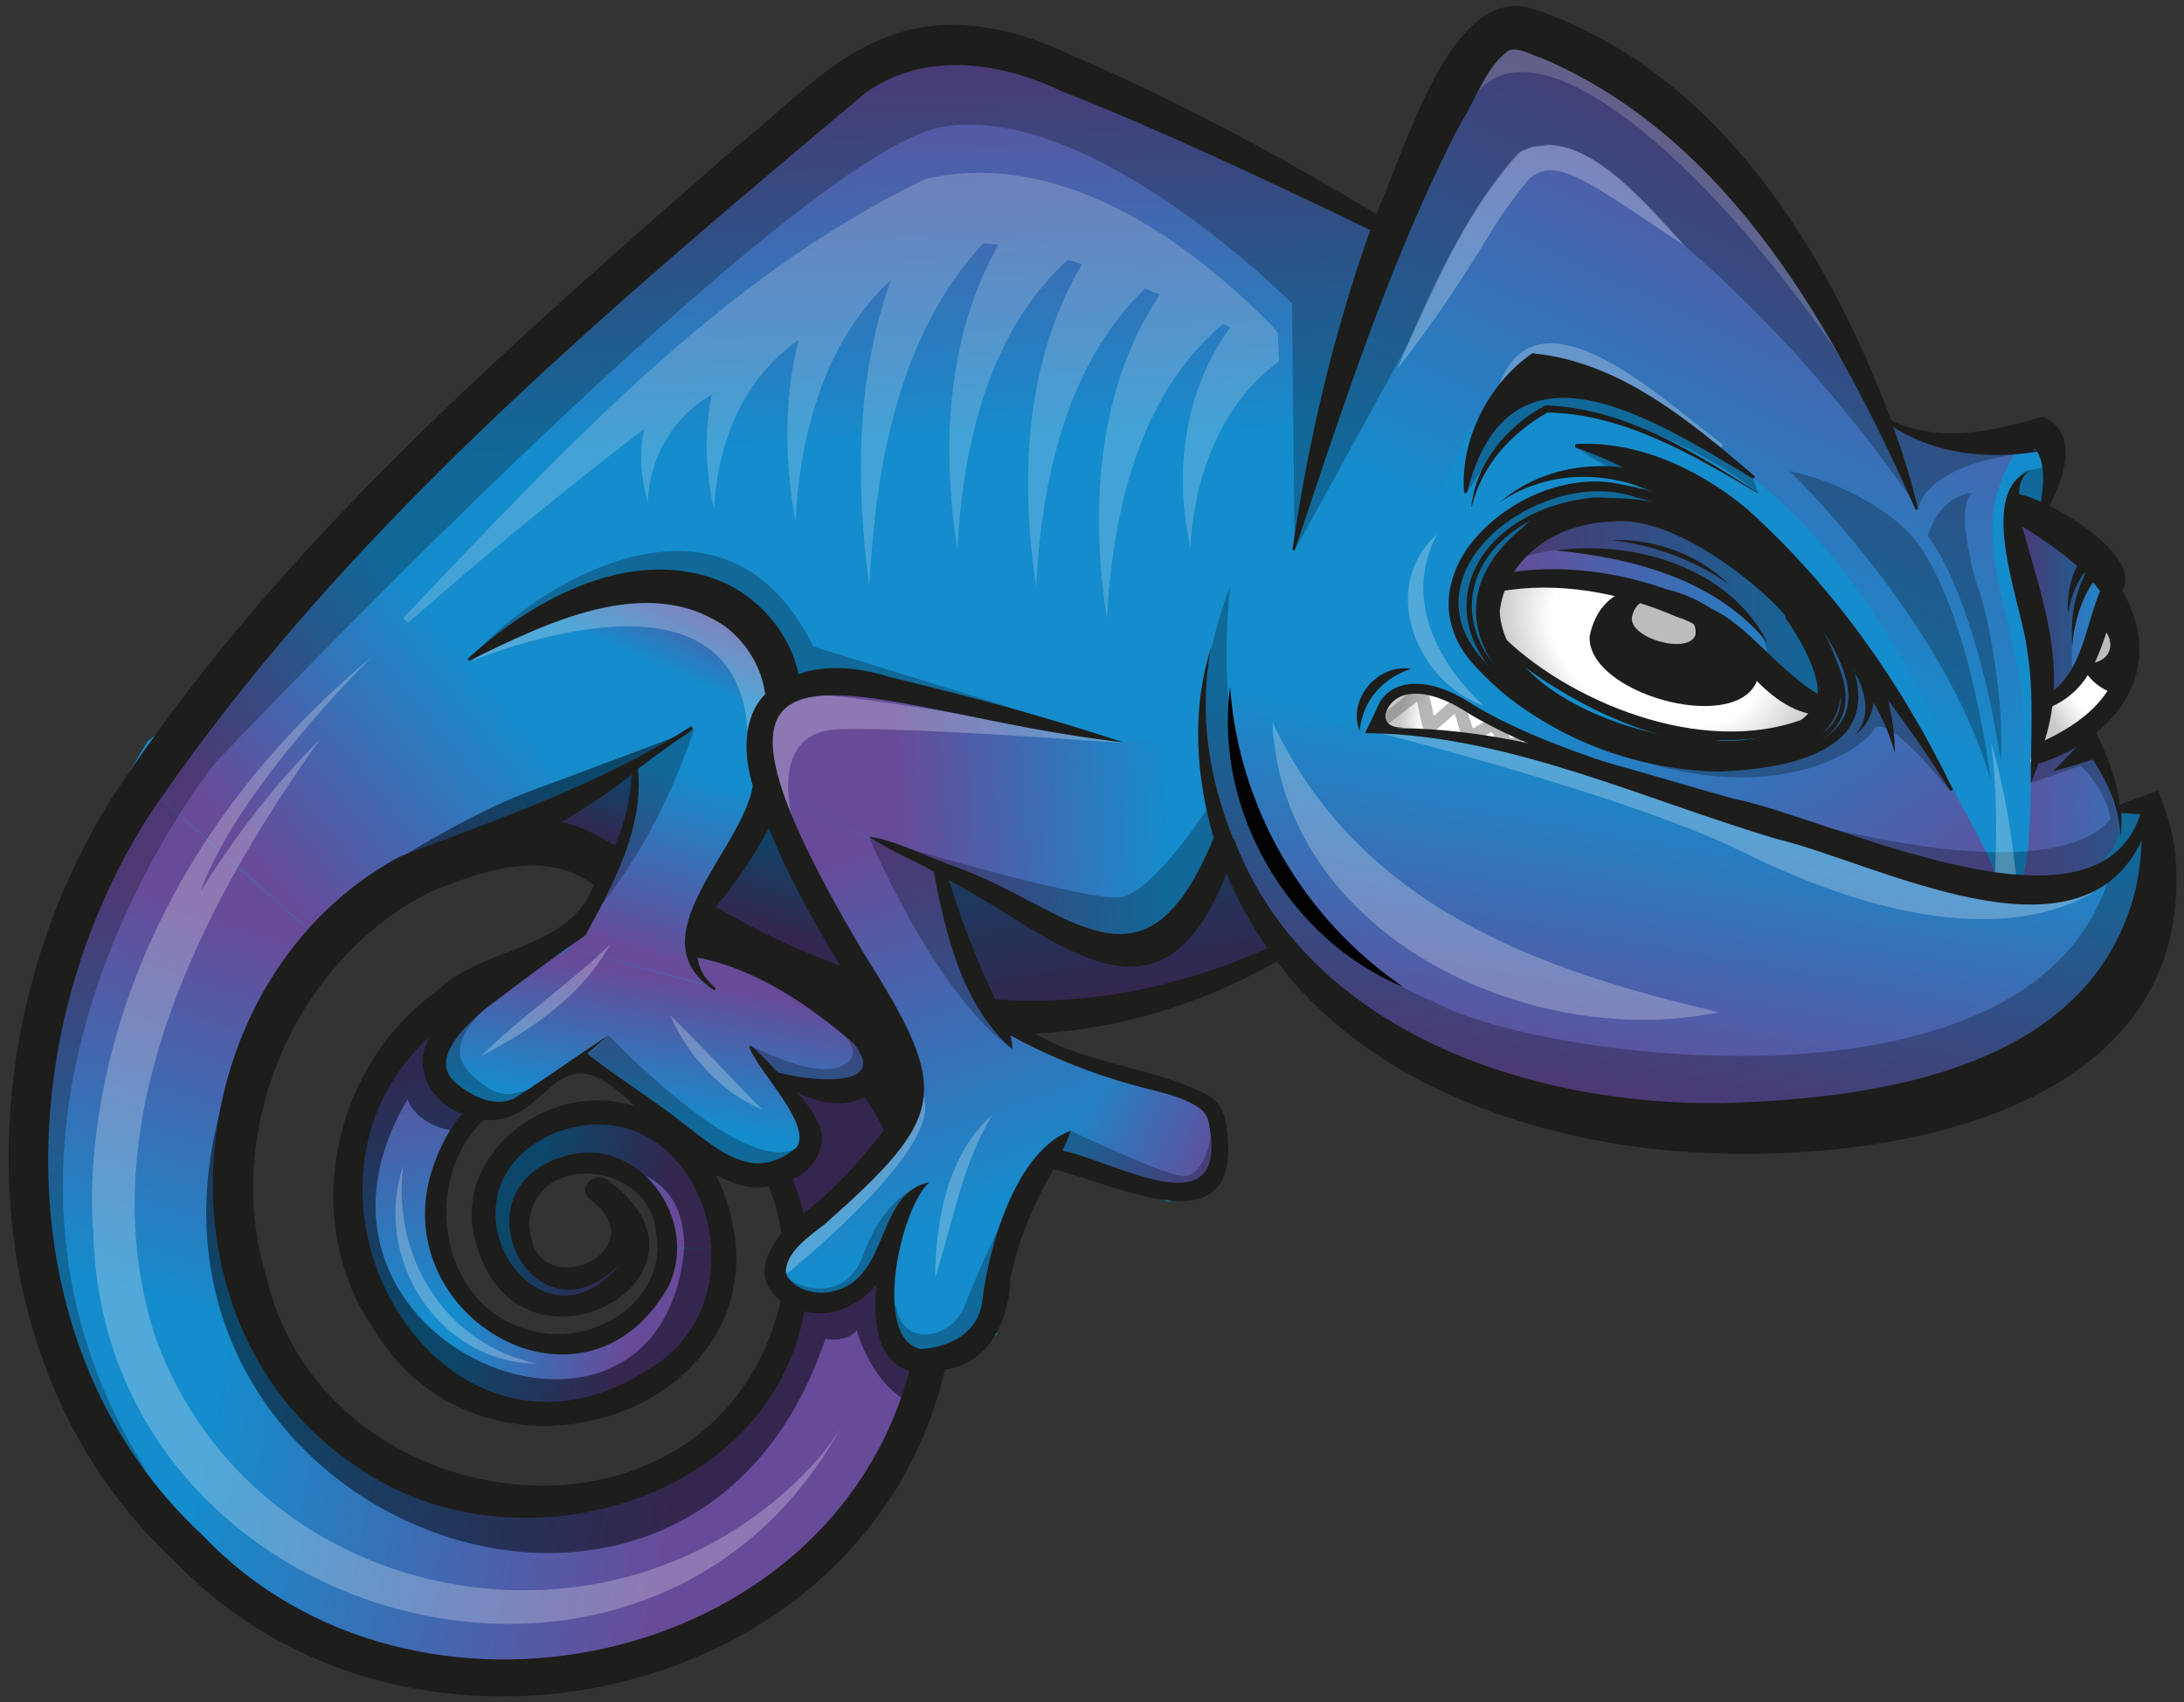
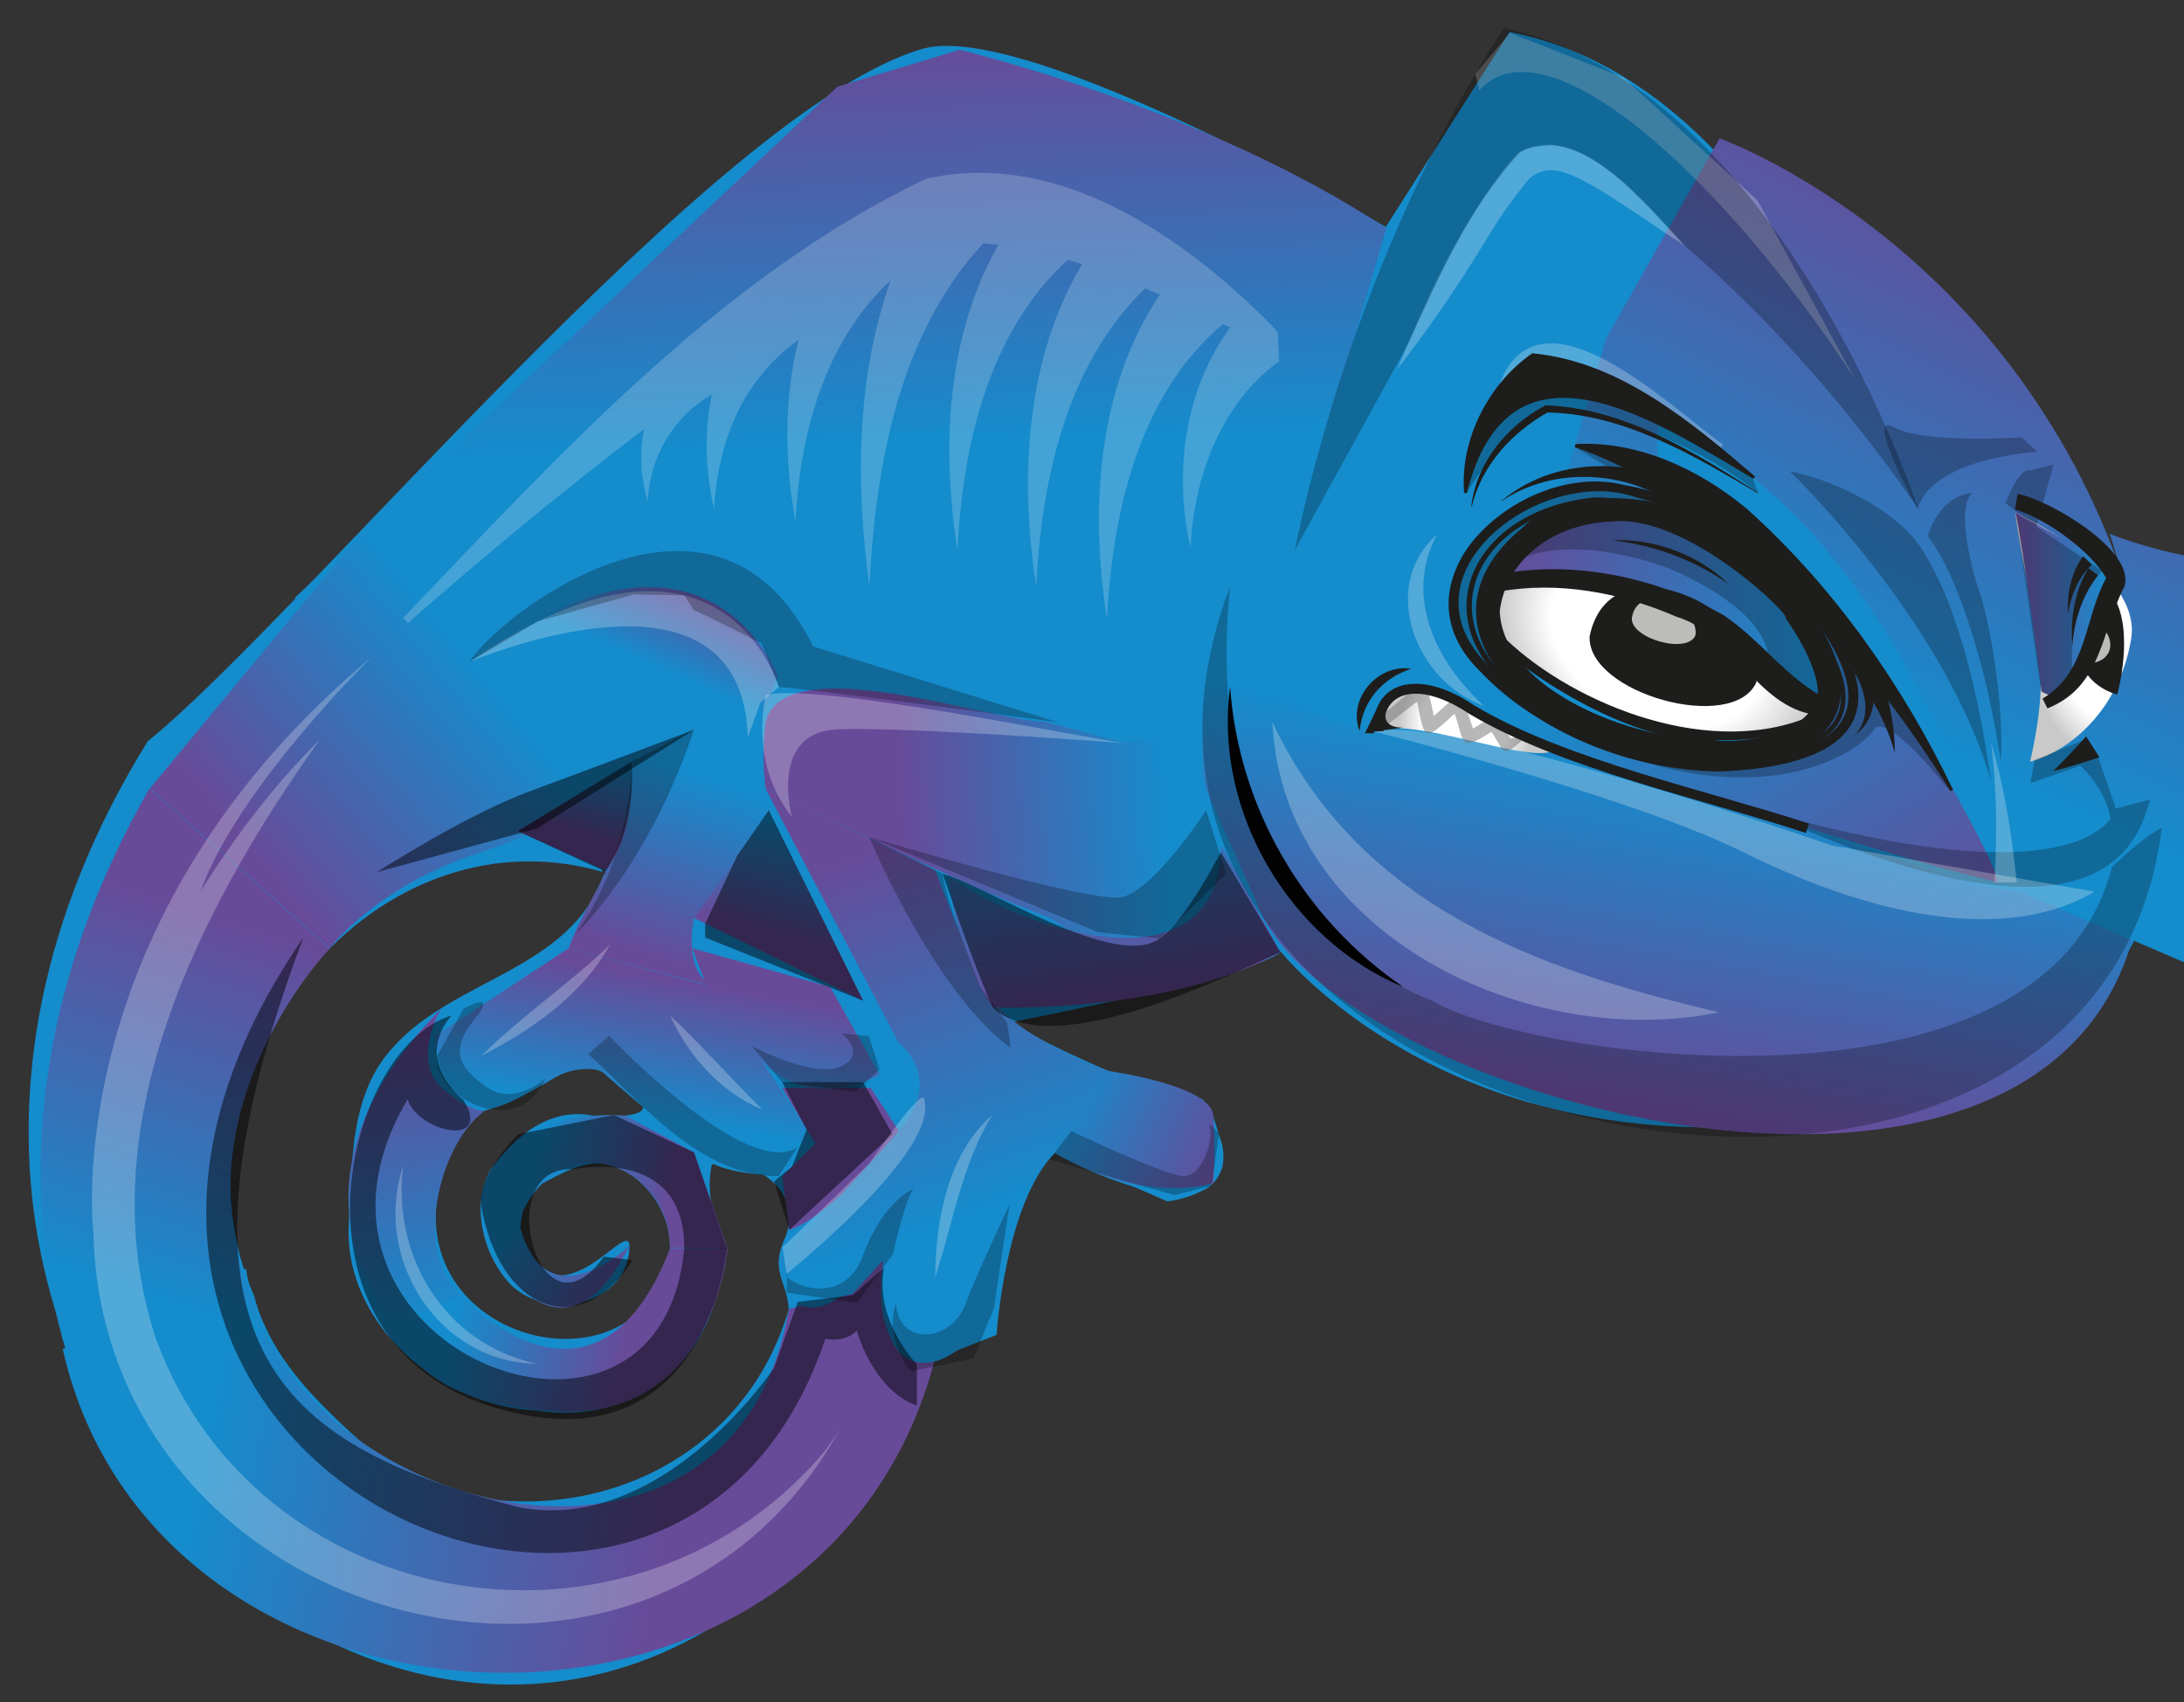
<svg xmlns="http://www.w3.org/2000/svg" version="1.1" id="Layer_1" x="0px" y="0px" viewBox="0 0 490.9 382.6" style="enable-background:new 0 0 490.9 382.6;" xml:space="preserve">
  <rect x="0" y="0" width="490.9" height="382.6" fill="#333333" stroke="none" />
  <style type="text/css">
	.st0{fill:#158CCC;}
	.st1{fill:url(#SVGID_1_);}
	.st2{fill:url(#SVGID_2_);}
	.st3{fill:url(#SVGID_3_);}
	.st4{fill:url(#SVGID_4_);}
	.st5{fill:url(#SVGID_5_);}
	.st6{fill:url(#SVGID_6_);}
	.st7{fill:url(#SVGID_7_);}
	.st8{fill:url(#SVGID_8_);}
	.st9{fill:url(#SVGID_9_);}
	.st10{fill:url(#SVGID_10_);}
	.st11{fill:url(#SVGID_11_);}
	.st12{fill:url(#SVGID_12_);}
	.st13{fill:url(#SVGID_13_);}
	.st14{fill:url(#SVGID_14_);}
	.st15{fill:url(#SVGID_15_);}
	.st16{fill:url(#SVGID_16_);}
	.st17{fill:url(#SVGID_17_);}
	.st18{fill:url(#SVGID_18_);}
	.st19{fill:url(#SVGID_19_);}
	.st20{fill:url(#SVGID_20_);}
	.st21{fill:url(#SVGID_21_);}
	.st22{fill:url(#SVGID_22_);}
	.st23{fill:url(#SVGID_23_);}
	.st24{fill:url(#SVGID_24_);}
	.st25{fill:url(#SVGID_25_);}
	.st26{fill:url(#SVGID_26_);}
	.st27{fill:url(#SVGID_27_);}
	.st28{fill:url(#SVGID_28_);}
	.st29{opacity:0.25;fill:#020203;}
	.st30{fill:#1D1D1C;}
	.st31{opacity:0.49;fill:#020203;}
	.st32{opacity:0.25;fill:#FFFFFF;}
	.st33{opacity:0.25;}
	.st34{fill:#FFFFFF;}
	.st35{opacity:0.4;}
	.st36{opacity:0.49;fill:#FFFFFF;}
	.st37{opacity:0.51;fill:#737373;}
	.st38{fill:#020203;}
	.st39{opacity:0.7;fill:#FFFFFF;}
</style>
  <g>
    <path class="st0" d="M485.7,179.2l-9.1,1.6l-8-15.8l-12.2,6.1l3.3-21.6l-6.8-31.4l0.1-3.1l4.6,2l4.4-10.7l-2.4-8.9   c0,0-19.9,3.5-37.2-2.5c0,0-25.9-76.8-83.1-87.7l-27.8,43.8c0,0-80.1-46.4-103.9-40.1c-45.9,12.9-140.1,128-174.4,155.7   c-98,158.1,98.9,304.7,176.8,138.9L224,300c0,0,1.9-29.7,13.2-41l25.2,11c0,0,11.6-1.2,12.5-8.6c0.9-7.4-5.4-12.4-5.4-12.4   s-37.4-14.4-41.6-19.4c0,0,54.7-10.5,60-15.7c0,0,44.2,56,138,34.6C425.9,248.6,490.3,235.9,485.7,179.2z M142.3,246   c7.7,5.5-6.2,5.1-9.2,4.7c-9.7-1.8-17.4,4.7-22.8,12.1c-4.7,8-1.6,19.9,4.8,26.2c8.6,8,26.2,4.1,26.4-9c-0.3-5.8-12,13.1-21.7,4.3   c-4.4-4.8-3.5-14.2,1.7-18.1c4.7-2.5,10.3-5.9,15.9-4.4c7.7,2.6,13.3,10.6,13.2,18.7c-5.5,39.1-75.7,18.2-44.9-30.3   C124.8,247.6,126.8,231.2,142.3,246z M177.3,294.2c-11.1,38.3-54.1,53.2-88.9,36.4c-12.3-11.3-26.9-22.5-31.3-39.4   c-21.4-48.5,25.1-110.4,78.2-95.3c0.1-0.8,1-0.7,0.6,0.1c0.8,0,0.4,0.8-0.2,0.5c-7.2,21.3-33.4,23.4-47.1,38.6   c-10.1,10.6-9.4,26.1-10.2,40.1c-1.2,22.2,20.5,40.9,42.1,41.8c19.6,3.2,37.3-8.6,41.1-28.2c1.5-9.1-3.6-18-1.6-27.1   c9.4-1.7,20.7,5.8,16.5,16.4C173,285.7,176.8,287.6,177.3,294.2z M411.4,154.7c-1.7,7.1-4.9,10.6-11.9,12.6   c-3.7,4.6-9,2.9-14.1,3.5c-16.9-2.7-41.5-9.1-50.1-25.4c-3.5-7.8,1.4-16,5.9-22.3c8.2-10.5,23.9-10.9,35.5-6.4   c13.2,3.4,22.6,12.7,31.7,22.2c1.6,2.3,0.2,5.3,1.3,7.8C411,149.2,412.4,151.8,411.4,154.7z" />
    <linearGradient id="SVGID_1_" gradientUnits="userSpaceOnUse" x1="363.382" y1="247.592" x2="376.943" y2="172.25">
      <stop offset="0" style="stop-color:#674B99" />
      <stop offset="1" style="stop-color:#158CCC" />
    </linearGradient>
    <path class="st1" d="M481.9,185.6c0,0-7.8,24-45.5,10.8c-37.7-13.2-107.5-33.4-126.8-32.5c-19.3,0.9-34.8-22.9-34.8-22.9   c-5.7,2.8-4.6,34.5-4.1,35.6c0,0,11.8,26.3,11.8,26.3C298.1,248.9,487.3,299.7,481.9,185.6z" />
    <linearGradient id="SVGID_2_" gradientUnits="userSpaceOnUse" x1="413.344" y1="232.932" x2="360.693" y2="147.844">
      <stop offset="0" style="stop-color:#674B99" />
      <stop offset="1" style="stop-color:#158CCC" />
    </linearGradient>
    <path class="st2" d="M416.9,141.1c1.5,0.4,31.7,51.1,32.2,57.2c-42.3-10.1-88-29.8-139.4-34.5l24.4-13.1c0,0,56.7,34.1,72,13.8   c15.3-20.4-7.7-38.5-7.7-38.5L416.9,141.1z" />
    <linearGradient id="SVGID_3_" gradientUnits="userSpaceOnUse" x1="445.332" y1="182.389" x2="504.671" y2="185.111">
      <stop offset="0" style="stop-color:#674B99" />
      <stop offset="1" style="stop-color:#158CCC" />
    </linearGradient>
    <path class="st3" d="M456.4,171.2c0,0,0.6,18.8-1.9,27.1s22.8-2.2,21.8-12.9c-0.9-10.7-7.8-20.3-7.8-20.3L456.4,171.2z" />
    <linearGradient id="SVGID_4_" gradientUnits="userSpaceOnUse" x1="426.755" y1="31.674" x2="375.929" y2="139.16">
      <stop offset="0" style="stop-color:#674B99" />
      <stop offset="1" style="stop-color:#158CCC" />
    </linearGradient>
-     <path class="st4" d="M449.1,198.3c0,0-16.8-60.7-55.2-91s-49.4-24.8-49.4-24.8s-10.9-0.5-23.6,35.9l-30.4,5.2l21.1-72.3l25.5-45   c0,0,70.1,24.8,93.8,108.4l-6.1-19.6c0.4,0.5,20.1,7.4,28.9,5.7c-15,22,3.7,39.5,0.9,71.4c-0.6,19.9-0.2,24.8-0.2,24.8L449.1,198.3   z" />
+     <path class="st4" d="M449.1,198.3c0,0-16.8-60.7-55.2-91s-10.9-0.5-23.6,35.9l-30.4,5.2l21.1-72.3l25.5-45   c0,0,70.1,24.8,93.8,108.4l-6.1-19.6c0.4,0.5,20.1,7.4,28.9,5.7c-15,22,3.7,39.5,0.9,71.4c-0.6,19.9-0.2,24.8-0.2,24.8L449.1,198.3   z" />
    <linearGradient id="SVGID_5_" gradientUnits="userSpaceOnUse" x1="186.298" y1="10.171" x2="189.068" y2="99.731">
      <stop offset="0" style="stop-color:#674B99" />
      <stop offset="1" style="stop-color:#158CCC" />
    </linearGradient>
    <path class="st5" d="M290.5,123.5c0,0-52.1-45.9-133.9-17.7s-90.5,28.7-90.5,28.7L188.2,19.5l27.5-8.3c0,0,55.2,13.1,95.9,40.1   L290.5,123.5z" />
    <linearGradient id="SVGID_6_" gradientUnits="userSpaceOnUse" x1="138.651" y1="291.976" x2="116.441" y2="275.264">
      <stop offset="0" style="stop-color:#674B99" />
      <stop offset="1" style="stop-color:#158CCC" />
    </linearGradient>
    <path class="st6" d="M117.1,276.4l-7.4,3.6c0,0,16,31.3,31.8-0.1C141.5,280,123.2,297.3,117.1,276.4z" />
    <linearGradient id="SVGID_7_" gradientUnits="userSpaceOnUse" x1="151.071" y1="266.805" x2="120.975" y2="260.621">
      <stop offset="0" style="stop-color:#674B99" />
      <stop offset="1" style="stop-color:#158CCC" />
    </linearGradient>
    <path class="st7" d="M108.2,271.2l9.6,0.5c9.6-19,32.8-9.4,32.8,8.8h12.9L156,259l-15.6-8.3C140.4,250.8,111.6,247.5,108.2,271.2z" />
    <linearGradient id="SVGID_8_" gradientUnits="userSpaceOnUse" x1="90.265" y1="232.969" x2="98.885" y2="296.628">
      <stop offset="0" style="stop-color:#674B99" />
      <stop offset="1" style="stop-color:#158CCC" />
    </linearGradient>
    <path class="st8" d="M105.6,292.9l-16.7,4.6c0,0-29.6-30.6,10.2-70.7c0,0-7.3,12.3,1.2,18.6s9.5,3.7,9.5,3.7   C98.9,255.6,91.4,283.4,105.6,292.9z" />
    <linearGradient id="SVGID_9_" gradientUnits="userSpaceOnUse" x1="140.992" y1="298.695" x2="103.49" y2="290.989">
      <stop offset="0" style="stop-color:#674B99" />
      <stop offset="1" style="stop-color:#158CCC" />
    </linearGradient>
    <path class="st9" d="M150.6,280.6h12.9c0,0-3,38.2-37.9,36.6c-34.8-1.6-36.7-19.7-36.7-19.7l14.5-6.4   C103.3,291.1,133.7,324.2,150.6,280.6z" />
    <linearGradient id="SVGID_10_" gradientUnits="userSpaceOnUse" x1="192.922" y1="261.802" x2="178.138" y2="258.764">
      <stop offset="0.129" style="stop-color:#674B99" />
      <stop offset="0.391" style="stop-color:#674B99" />
    </linearGradient>
    <path class="st10" d="M177.4,276.4l-1.6-12.1l7.4-7.3l-7.4-12.5h19.9l6.3,9.6C202,254.1,187.4,273.3,177.4,276.4z" />
    <linearGradient id="SVGID_11_" gradientUnits="userSpaceOnUse" x1="152.881" y1="330.212" x2="49.606" y2="308.991">
      <stop offset="0" style="stop-color:#674B99" />
      <stop offset="1" style="stop-color:#158CCC" />
    </linearGradient>
    <path class="st11" d="M177.3,294.2l14.3-3.4l7-7.7c0,0-4.5,23.1,11.5,22.5c-25.4,97.3-175,91-196-2.4l41.2-18.1   C63.4,340.4,165.1,366.8,177.3,294.2z" />
    <linearGradient id="SVGID_12_" gradientUnits="userSpaceOnUse" x1="23.585" y1="301.356" x2="54.982" y2="207.164">
      <stop offset="0.128" style="stop-color:#158CCC" />
      <stop offset="0.992" style="stop-color:#674B99" />
    </linearGradient>
    <path class="st12" d="M20.1,317.3c0,0-32.1-60.4,13.5-140.1l40.5,36c0,0-38.8,40.2-14.1,85.8L20.1,317.3z" />
    <linearGradient id="SVGID_13_" gradientUnits="userSpaceOnUse" x1="108.379" y1="151.75" x2="57.172" y2="193.421">
      <stop offset="0" style="stop-color:#158CCC" />
      <stop offset="0.992" style="stop-color:#674B99" />
    </linearGradient>
    <path class="st13" d="M74.1,213.1c0,0,10.6-14.1,34.1-21.6c23.5-7.5,42.4-24.7,42.4-24.7l24.3-14.9c0,0-11.4-39.2-68.9-3.5   l-24.6-28.8l-47.7,57.6L74.1,213.1z" />
    <linearGradient id="SVGID_14_" gradientUnits="userSpaceOnUse" x1="1.656" y1="105.89" x2="1.656" y2="105.89">
      <stop offset="0" style="stop-color:#158CCC" />
      <stop offset="0.992" style="stop-color:#674B99" />
    </linearGradient>
    <path class="st14" d="M1.7,105.9" />
    <linearGradient id="SVGID_15_" gradientUnits="userSpaceOnUse" x1="160.636" y1="169.259" x2="145.005" y2="214.833">
      <stop offset="0.128" style="stop-color:#158CCC" />
      <stop offset="0.992" style="stop-color:#674B99" />
    </linearGradient>
    <path class="st15" d="M145.2,171.2l29.6-19.4l-4.8,13.2l2.8,17L156,206.3c0,0-2.8,12.4,4.6,15.5l-32.8-8.7   c4.8-12.9,14.8-23.2,14.1-41.9H145.2z" />
    <linearGradient id="SVGID_16_" gradientUnits="userSpaceOnUse" x1="145.402" y1="250.714" x2="150.689" y2="219.905">
      <stop offset="0" style="stop-color:#158CCC" />
      <stop offset="0.992" style="stop-color:#674B99" />
    </linearGradient>
    <path class="st16" d="M197.7,241.5l-11.1-19.7l-31-8.7l3.1,8.3l-30.9-8.3l-30.1,19.8l2.5,12.5l12,3.2c0,0,6-2.4,11.8-6   c5.7-3.6,11-2,11-2s21.1,18.4,25.3,20.9c4.2,2.5,15.6,2.8,15.6,2.8l7.4-7.3c-1.6-2.5-10.7-16.8-12.3-18.8   C182.8,250.5,197.7,241.5,197.7,241.5z" />
    <linearGradient id="SVGID_17_" gradientUnits="userSpaceOnUse" x1="224.935" y1="270.455" x2="196.544" y2="189.938">
      <stop offset="0" style="stop-color:#158CCC" />
      <stop offset="0.992" style="stop-color:#674B99" />
    </linearGradient>
    <path class="st17" d="M210.2,195.6L172,177.1l30,57.3c0,0,10.6,7.7,0,19.8s-26.9,29.1-26.9,29.1c4.4,22.5,19,2.5,23.5,0   c-3.3,35.9,22,23.7,26.9,4.5c0,0-1.4-15.8,11.6-28.7c6.1,3.9,47,23.1,35.5-8.4c0,0-2.3-3.7-2.3-3.7c-8.6-2-41.3-10.2-50.3-26.1   L210.2,195.6z" />
    <linearGradient id="SVGID_18_" gradientUnits="userSpaceOnUse" x1="262.03" y1="181.078" x2="202.05" y2="184.41">
      <stop offset="0" style="stop-color:#158CCC" />
      <stop offset="0.992" style="stop-color:#674B99" />
    </linearGradient>
    <path class="st18" d="M234.8,162.2c-10.8,0.1-58.5-16.8-62.7,0c-1.1,8.4,0,14.9,0,14.9c15.2,7.6,48.5,23.5,64.1,29.3   c21.8,15.5,29.2-3.2,38.3-16.4c0,0-5.3-17-5-24.2l-16.9,1L234.8,162.2z" />
    <linearGradient id="SVGID_19_" gradientUnits="userSpaceOnUse" x1="237.832" y1="246.228" x2="275.789" y2="262.916">
      <stop offset="0" style="stop-color:#158CCC" />
      <stop offset="0.992" style="stop-color:#674B99" />
    </linearGradient>
    <path class="st19" d="M237.2,259l11.9-18.3c0,0,22.9,3.1,23.6,9.9c0.6,6.8,0,15.3,0,15.3S256.8,271.1,237.2,259z" />
    <linearGradient id="SVGID_20_" gradientUnits="userSpaceOnUse" x1="143.279" y1="147.863" x2="151.546" y2="129.172">
      <stop offset="0" style="stop-color:#158CCC" />
      <stop offset="0.992" style="stop-color:#674B99" />
    </linearGradient>
    <path class="st20" d="M109.7,146.1c0,0,50.5-1.8,60.3,19l4.8-13.2C174.9,151.9,159.6,111.2,109.7,146.1z" />
    <linearGradient id="SVGID_21_" gradientUnits="userSpaceOnUse" x1="133.36" y1="170.344" x2="128.489" y2="186.989">
      <stop offset="0" style="stop-color:#158CCC" />
      <stop offset="0.992" style="stop-color:#674B99" />
    </linearGradient>
    <path class="st21" d="M116.4,186.8l25.5-15.6c0,0,1.9,15.3-5.9,24.4L116.4,186.8z" />
    <linearGradient id="SVGID_22_" gradientUnits="userSpaceOnUse" x1="183.27" y1="187.399" x2="176.434" y2="210.755">
      <stop offset="0" style="stop-color:#158CCC" />
      <stop offset="0.992" style="stop-color:#674B99" />
    </linearGradient>
    <polygon class="st22" points="156,206.3 172.8,182.1 194,224.9  " />
    <linearGradient id="SVGID_23_" gradientUnits="userSpaceOnUse" x1="245.206" y1="173.408" x2="253.624" y2="224.282">
      <stop offset="0" style="stop-color:#158CCC" />
      <stop offset="0.992" style="stop-color:#674B99" />
    </linearGradient>
    <path class="st23" d="M213.3,196.9c0,0,1.4,18.2,9.9,29.5c0,0,39.1,1.6,64.6-12.4L274.5,190C274.4,222.1,232.8,210.9,213.3,196.9z" />
    <radialGradient id="SVGID_24_" cx="372.428" cy="144.487" r="37.929" gradientTransform="matrix(-0.897 -0.442 0.305 -0.62 662.454 398.572)" gradientUnits="userSpaceOnUse">
      <stop offset="0.661" style="stop-color:#FFFFFF" />
      <stop offset="1" style="stop-color:#C9C9C9" />
    </radialGradient>
    <path class="st24" d="M335.3,145.4c-5-51.3,65.8-29,73.1-6.5c0,0,0,18.1,0,18.1s-4.3,25.8-39.3,9.8S335.3,145.4,335.3,145.4z" />
    <radialGradient id="SVGID_25_" cx="473.113" cy="144.457" r="26.899" fx="470.877" fy="144.492" gradientTransform="matrix(7.642336e-02 0.997 -0.633 4.854636e-02 528.451 -334.286)" gradientUnits="userSpaceOnUse">
      <stop offset="0.661" style="stop-color:#FFFFFF" />
      <stop offset="1" style="stop-color:#C9C9C9" />
    </radialGradient>
    <path class="st25" d="M453,115.2c0,0,28.7,13,26,28.5c-2.6,15.5-13.4,25-22.7,27.5C462.3,145.1,455.8,138.3,453,115.2z" />
    <radialGradient id="SVGID_26_" cx="329.606" cy="162.091" r="15.003" gradientUnits="userSpaceOnUse">
      <stop offset="0.661" style="stop-color:#FFFFFF" />
      <stop offset="1" style="stop-color:#C9C9C9" />
    </radialGradient>
    <path class="st26" d="M309.6,163.8c0,0,2.3-9.6,7.9-8.9c14.1,3.6,21.6,9.1,32,13.6C344.6,172,321.5,162.1,309.6,163.8z" />
    <linearGradient id="SVGID_27_" gradientUnits="userSpaceOnUse" x1="337.41" y1="138.032" x2="411.397" y2="138.032">
      <stop offset="0" style="stop-color:#674B99" />
      <stop offset="1" style="stop-color:#158CCC" />
    </linearGradient>
    <path class="st27" d="M337.4,128.2c14.4-23.7,48.6-8.3,59.9,3.3c0,0,14.1,23.2,14.1,23.2l-2.2,5.6l-11.9-9.1l-7.4-7.7l-14.3-8.1   C366.3,132.9,347,128.9,337.4,128.2z" />
    <linearGradient id="SVGID_28_" gradientUnits="userSpaceOnUse" x1="453.035" y1="135.793" x2="474.433" y2="135.793">
      <stop offset="0" style="stop-color:#674B99" />
      <stop offset="1" style="stop-color:#158CCC" />
    </linearGradient>
    <path class="st28" d="M458.9,155.4c-1.1-9.4-4-31.1-5.8-40.2l18.7,10.5l2.7,5.7l-5.4,13.9C469,145.3,467.1,160.4,458.9,155.4z" />
    <path class="st29" d="M337.4,128.2c0,0,9.6-10,36.6-0.9c0,0,26.8,10.1,23.2,23.9l14.1,7.2l-3-19.5   C393.5,127.7,373,96.3,337.4,128.2z" />
    <path class="st29" d="M466.1,153c0,0-2.9-15.5,6.4-24.7L453,115.2l5.8,40.2C458.9,155.4,462.1,158.3,466.1,153z" />
    <path class="st30" d="M471.6,129.3c-3.6,4.5-5.4,10.2-5.8,15.9c-0.5-6,0.5-12.3,3.6-17.5L471.6,129.3z" />
    <path class="st30" d="M470.2,126.9c-3.1,2.8-4.7,7-5.4,11c-0.2-4.5,0.7-9.2,3.4-12.9L470.2,126.9z" />
    <path class="st30" d="M362.3,121.4c9.5-0.4,19.4,3.2,26.3,9.9C380.8,125.8,371.7,122.5,362.3,121.4z" />
    <path class="st0" d="M341,149c0,0,19.2,24.8,54.8,18.5l-2.6-2.6c0,0-23.7,5-52.8-18.6L341,149z" />
    <path class="st31" d="M116.4,186.8l25.5-15.6c0,0,1.7,13.5-5.8,24.7L116.4,186.8z" />
    <polyline class="st31" points="158.5,207.6 165.7,192.3 172.8,182.1 194,224.9 158.5,210.7  " />
    <path class="st31" d="M211.9,196.4c0,0,6.9,20.6,11.3,30.1c13.4,12.6,53.6-7.7,64.6-12.5l-13.4-22.5c0,0-7.7,15.2-13.7,19.4   C250.9,218.2,221.7,199,211.9,196.4z" />
    <path class="st29" d="M276.5,131.8c-47.8,125.7,194.4,175.4,209.4,54.3c-3.1,1.3-8.8,6.4-11.2,8.8c-15.4,60.2-132.6,42.4-152.8,30   C321.9,224.9,268.5,207.2,276.5,131.8z" />
    <path class="st29" d="M226.3,229.7l-6-7.9c0,0-8.1-20.5-8.4-25.4l-16.6-8.3c0.1,0,14.3,34.4,31.8,47.4   C227,233.5,226.7,231.6,226.3,229.7z" />
    <path class="st29" d="M129.3,210c0,0,16.4-15.1,26.7-46.1l-14,7.3C142,171.2,142.2,192.4,129.3,210z" />
    <path class="st32" d="M105.6,148.7c14.3-5.7,61.3-21.1,62.5,17l2.8-7.8l4.2-3.5C175,154.4,162.2,110,105.6,148.7z" />
    <path class="st31" d="M135.7,282.4c-14.6,20.8-25.5-20.7-6.9-19.6c0,0,25.1-5.5,25,17.7c-5.2,57.8-95,22-62.2-33.4   c2.6,7.5,19.3,10.9,12.5,0c0,0-11.4-8.4-2.6-18.9c-24.9,7.6-40.2,76.1,12.8,89c45,11.3,49.1-36.7,49.1-36.7S156,259,156,259   l-18-8.4l-21.5,4.3c0,0-9.4,9-8.3,16.3c4,22.8,21.8,30.9,34,12L135.7,282.4z" />
    <polygon class="st31" points="177.4,276.4 200.6,254.9 194,243.2 175.8,243.2 181.3,253.9 178,262.2 174,265.5  " />
    <path class="st31" d="M68.2,210.7c-80,116.2,83,193,117.3,90.2c0,0,4.5,1,7.1-1.9c0.9,3.5,5,13.9,13.5,16.9v-9.3   c0,0-9.6-9.7-7.4-21.7l-7,6.2l-12.4,1.5l-5.3,14.8c0,0-25.1,37.7-57.6,31.3C65.7,325.3,32.6,305.2,68.2,210.7z" />
    <path class="st31" d="M84.7,196c0,0,19.7-12.7,34.2-18.1c14.6-5.4,37.1-13.9,37.1-13.9l-35.3,22.2L84.7,196z" />
    <path class="st29" d="M122.5,242.5c0,0-6.9,6-12.8,2c-5.9-4-9.1-7.9-3.2-15.2s-2.3-2.6-2.3-2.6l-5.9,10.5   C97.2,246.6,116.5,256.5,122.5,242.5z" />
    <path class="st29" d="M169,235.1c0,0,13.7,7.3,19.9,4.6c6.2-2.7,0.3-7.5,0.3-7.5l6.1,0.7l2.4,7.4l-5.3,5.1l-16.6-2.2L169,235.1z" />
    <path class="st29" d="M406.5,132.6c-17.1-17.5-23-16.1-23-16.1s-1.4-7-12.4-9.6l-0.3-1.1c0,0-9.7-5.5-16.9-5.4l16.5,10.1   c-6.9,0.1-21.1-2.5-29.5,2.8c-11.1,7.1-14.8,13.7-14.7,21.1c1.9,20.1,20.1,29.7,46.6,37.8c29.9,7.7,46.3-4.4,48.5-8.4   c0,0,2.1-4.6,16.9,13.9C438.3,177.8,423.6,150.2,406.5,132.6z M408.4,161.1l-11,6.7l-18,1.4l-31.5-9.8l-10.4-14.1   c-10.1-20.6,17.3-29.9,28.7-30c29,12.6,23.9,6.9,44.2,31.9L408.4,161.1z" />
    <path class="st29" d="M329.7,110.8c0,0,7.9-14,17.9-18.8c0,0,23.7,0.1,47.6,18.8l-1.3-3.5l-32.8-19.8l-16.5-1.2l-10.5,9.4   C334.1,95.6,329.2,105.9,329.7,110.8z" />
    <path class="st29" d="M475.6,181.7l-4-11.5l-3.4-3.8l-10.9,4.4l-0.9,5.2l11.2-3.9c0,0,5.6,4.9,6.8,11.9c-3.8,5-19.2,15.2-79.9-2.3   c14.4,6,79.5,37.6,88.7-2L475.6,181.7z" />
    <path class="st32" d="M308.8,164.4c0,0,57.4,14.4,83,27.1c33,16.4,61.1,19.5,79,8.9L411.7,190C411.7,190,326.2,160.2,308.8,164.4z" />
    <g class="st33">
      <path class="st34" d="M314.8,81.6c7.3-16.7,14.6-34.6,27.5-47.7c13.7-5.8,27.2,11.9,35.6,20.6c-8.4-4.3-23.7-19.4-32.9-15.9    C333.9,51.7,325.6,68,314.8,81.6z" />
      <path class="st34" d="M314.1,82.9c6.3-15.5,15.5-35.8,27.1-48.5c13.2-8.1,29.2,11.8,37.6,20.9C334.7,26,352.2,34,314.1,82.9z     M347.7,32.7c-11-2.1-28.3,38.6-32.1,47.6c10.2-13.1,18.6-29.1,29.3-41.8l0,0c0.1,0,0.1-0.1,0.2-0.1l0,0c10-3,23.1,10.7,31.8,15.2    C368.6,44.9,359.8,34.1,347.7,32.7z" />
    </g>
    <path class="st32" d="M332.5,20.3c14.8-16.5,54.4,18.9,84.5,65l-22-40.3l-30.1-27.6l-25.5-10l-7.8,9.2L332.5,20.3z" />
    <path class="st32" d="M182.4,329.5c-43.9,47.1-124.6,32.5-147.2-28.2c-15.9-47.3,9.4-96.9,36.7-135.1   c-10.3,10.2-19.1,21.8-26.8,34.1c8.3-23.3,38.5-52.7,38.5-52.7C12.3,207.1,21,277.3,21,277.3l0-0.1   c2.1,88.4,124.6,122.2,167.9,43.8C187,324.1,184.9,326.9,182.4,329.5z" />
    <line class="st29" x1="6" y1="247.2" x2="14.9" y2="318" />
    <path class="st32" d="M178,183.6c0,0-5.3-19.1,10.3-19.7c15.6-0.6,64.2,3.1,64.2,3.1c-12.1-1.8-69.2-13.6-80.4-10.8   C172.2,156.2,168,171,178,183.6z" />
    <g class="st35">
-       <path class="st34" d="M171.1,84.7L171.1,84.7L171.1,84.7C171.1,84.7,171.1,84.7,171.1,84.7z" />
      <path class="st36" d="M286,73.3c-19.7-20-48.2-39.9-77.9-33.1c-46.3,22.1-82.5,62.1-117.5,98.7l1.1,1.1    c17.3-15.2,34.9-29.7,53.1-43.6c-1.2,5.4-0.7,11.3,0.8,16.4c0.4-10,5.7-19.2,14.4-24.1c-1.8,8.4-1.4,17.5,0.5,25.7    c0.6-10.7,3.6-21.3,10.3-29.8c0.1,0,0.2,0,0.3,0l-0.1-0.2c2.5-3.1,5.3-5.8,8.5-8c-3.4,13.4-3.1,27.4-0.7,40.8    c1-19.7,6.6-40.6,21.4-54.2c-7.8,22-7.9,45.9-4.8,68.8c1.4-27.1,6.6-56.7,25.6-77.1c1.1,0.1,2.3,0.2,3.4,0.3    c-11.7,20.7-12.8,45.7-9.2,68.6c1.2-23.4,6.9-48.9,24.8-65.2c1.1,0.3,2.1,0.6,3.2,1c-12.8,21.6-14,48.1-10.3,72.4    c1.2-23.9,6.8-49.9,24.5-67c1.1,0.5,2.2,1,3.3,1.4c-14.2,21.2-15.7,48.4-11.9,72.9c1.3-23.9,7.1-50.3,26.1-66.3    c0.5,0.3,1.1,0.5,1.6,0.8c-10.4,14.2-12.7,32.8-8.9,49.6c0.7-15.9,6.8-32.5,19.9-42l-0.3-6.4C286.9,74.3,286.4,73.8,286,73.3z" />
    </g>
    <path class="st32" d="M286,162.3c19.5,41.2,58.9,55.5,100.4,65.2C343.6,236.3,288.2,210.1,286,162.3z" />
    <path class="st32" d="M323,120.1c-7.5,14.1-0.2,28.7,10.6,38.6C318.4,153.3,309.7,132,323,120.1z" />
    <g>
      <path class="st29" d="M431.7,123c-5.3-7.9-18.2-14.8-29.4-17.1c0,0,34.9,33.6,45.2,69.6C445.3,159.5,440.7,136.6,431.7,123z" />
      <path class="st29" d="M434,121.4c6.8,9.7,12.9,30.3,15.7,49.7c0.9-12.7-2.6-32.6-5.2-39.3c0,0-5.5-17.4-1.2-21c0,0-6.9,0-10,9.6    C433.5,120.8,433.8,121.1,434,121.4z" />
    </g>
    <g class="st33">
      <path class="st34" d="M448.3,198.3c0.6-10.5,0.6-21.1-0.8-31.5c3.1,10.2,4.7,20.8,5.8,31.5L448.3,198.3z" />
    </g>
    <g class="st33">
      <path class="st34" d="M337.4,86.1c9.8-23,37.8,5.8,49.7,13.8l-0.3,0.5c-12.5-5.6-36.5-25.3-48.9-14L337.4,86.1z" />
      <path class="st34" d="M386.8,100.6C374.8,94.2,362.6,86,349.1,83c-4.2-0.7-7.9,0.7-11.2,3.6l-0.8-0.4c9.1-23.7,38.9,5.8,50.2,13.7    L386.8,100.6z M348,82.4c13.9,2.4,26.4,11.2,38.7,17.6l0.1-0.1c-11.1-7.6-39.8-36.4-49.2-14l0.2,0.1    C340.9,83.5,344.2,82.1,348,82.4z" />
    </g>
    <path class="st32" d="M108.2,237.3c8.9-8.9,19.8-16.2,28.9-25C130.9,223.7,119.4,231.5,108.2,237.3z" />
    <path class="st32" d="M90.6,262.1c-2.5,20.5,9.5,40,30.1,44.4C98.4,306.2,83.7,282.7,90.6,262.1z" />
    <path class="st32" d="M150.6,228.2c7,6.6,13.9,14.4,20.8,21.2C162,245.5,154.7,237.3,150.6,228.2z" />
    <path class="st32" d="M210.2,287.1c0.1-12.8,2.8-27.7,12.8-36.5C216.2,261.8,214.2,274.8,210.2,287.1z" />
    <path class="st32" d="M176.8,286.3c3.4-2.8,33.7-27.6,31-38.9c0.3-4.7-12.4,14.1-12.4,14.1l-19.5,18.8L176.8,286.3z" />
    <path class="st37" d="M309.7,161.2c10.3-6.8,10.4-13.1,13,2.2l-2.3-0.8c8.6-7.5,7.4-8.6,11.2,2.7l-2-0.7c7-3.9,5.9-5.3,10.4,2.1   l-1.8-0.5l4.5-0.9l0.2,0.4c-6.1,5.6-4.4,2.9-8.4-2.3l1.8,0.4c-9.5,6.1-6.5,2.9-10.1-5.3l2.2,0.6c-9.2,8.3-7.9,7.9-10.3-3.6l2.2,0.8   l-9,7L309.7,161.2z" />
    <path class="st30" d="M408.6,136.3c19.5,25.7,5.6,36-22.1,37.1c-20-0.3-40.4-8.5-54.3-23c-20.1-20.5,10.1-46.8,32.4-41.5   C382,112,397.7,122.5,408.6,136.3z M406.8,137.6c-9.8-12.4-23.6-22-39-25.8c-20.8-7.5-53.6,16.6-33.9,37.1   c13.4,14,33.3,22,52.6,22.3C412.3,169.8,425.2,162.1,406.8,137.6z" />
    <path class="st30" d="M406.4,137.7c9.9,13.9,14.7,27.4-6.4,32.3c-18.4,4.9-38.1-0.6-53.8-10.6c-28.4-16.2-17.6-44.6,12.1-47.6   C377.3,111.7,394.9,123.3,406.4,137.7z M405.5,138.4c-11.3-14.1-28.6-25.6-47.1-25.5c-28.6,2.9-39,29.9-11.5,45.6   c15.4,9.9,34.8,15.2,52.9,10.4C420.1,164.3,414.9,151.6,405.5,138.4z" />
    <path class="st30" d="M378.5,114.9c-11.7-9.2-29-10.6-41.4-2c12.3-10.6,30.9-10.4,44.4-2L378.5,114.9z" />
    <path class="st30" d="M417.9,142.3c2.8,6.8,6.3,17.6-0.9,22.8c5.4-6,0.1-14.5-3.8-19.9L417.9,142.3z" />
    <path class="st30" d="M421.5,148.3c2.6,6.7,4.4,13.7,4.4,20.9c-1.8-6.6-5.2-12.7-9.2-18.1L421.5,148.3z" />
    <path class="st38" d="M276.5,154.4c1.9,27.1,16.5,52.1,38.9,67.4C289.7,211.2,272.7,182.1,276.5,154.4z" />
-     <path class="st29" d="M232,8.9l-42.6,4.5L74.1,123.7l-52.6,69.8L6,247.2l8.9,70.8l18,12.6c-50-79.3,15.7-159.4,15.7-159.4   S178.4,34.1,211.9,28.5c33.6-5.6,78.5,39.7,78.5,39.7l0.6,55.5l18.2-75.6L232,8.9z" />
    <path class="st29" d="M456.4,105.7l5.2-1.3l-3.9,14l-6.9-5.3C450.8,113,453.7,105,456.4,105.7z" />
    <path class="st29" d="M431.1,114.5c0,0,0.8-10.6,26.8-13l-3.5-3.2c0,0-21.9,1.5-28.8-2.3C418.8,92.2,431.1,114.5,431.1,114.5z" />
    <g>
      <path class="st30" d="M330.7,113.9c1.1-9.9,8.1-18.3,16.7-22.8c17.6,0.6,33.3,10.4,47.7,19.6l-0.1,0.1    c-14.4-8.5-30.2-17.9-47.4-18.1l0.4-0.1c-8.2,4.6-15,12-17.2,21.3L330.7,113.9z" />
    </g>
    <path class="st29" d="M240.8,254.2c0,0,20.6,9.8,25,10.1c4.4,0.3,6.8-7.8,6.2-10.5c-0.7-2.6,2,1.1,2,1.1l-1.7,11.6l-8.3,2.1   l-28.1-8L240.8,254.2z" />
    <path class="st29" d="M205.5,267.1c0,0-7.1,2.8-11.5,15c-4.4,12.2-17.6,6.3-17.2,4.2c0.3-2.1,0,4.2,0,4.2l15.8,2.3l8.1-10.9   C200.7,281.9,203.8,268,205.5,267.1z" />
    <path class="st29" d="M195.3,188.1c0,0,49.8,15,56.9,13.5c7.2-1.5,18.9-19.5,18.9-19.5l4.5,14.3l-14.9,14.5l-13.9-1.4L195.3,188.1z   " />
    <path class="st29" d="M136.9,232.8c2.2,2.3,31.2,32.2,42.3,25.1l-4.2,6.4c-18.4,0.4-33.4-19.4-42.8-27.4L136.9,232.8z" />
    <path class="st29" d="M201.4,292.9c0.6,9.9,12.5,8.8,15.7,0c1.5-4.5,9.8-22.2,9.8-22.2l-3.5,23.3l-4.6,11.3l-14.2,2.9   C204.6,308.2,198.6,300.6,201.4,292.9z" />
    <path class="st29" d="M105.6,148.7c5.7-9.7,54.8-48.7,77.2-3.4l54.9,17c-10-1.3-53.6-7.2-62.6-7.9l-3.9-9.8   c-3.6-1.8-11.7-5.9-15.3-7.5l-2.1-3.3l-11.4-0.2l-21.4,6L105.6,148.7z" />
    <path class="st29" d="M338.1,6.3c0,0-31.7,44.7-47.1,117.4l25.6-46.6c6.9-15,13.7-30.7,25.1-42.9c13.3-7.1,27.9,11.6,36.2,20.2   c-0.2-0.1-0.4-0.3-0.6-0.4c15.9,13.6,35.3,33.3,53.9,60.4C431.1,114.5,400.5,19.7,338.1,6.3z" />
    <g>
      <path class="st30" d="M392.7,114.4c-10.7-8.9-24.5-15.4-38.6-14.6l-0.1,0.7c11.8,4.1,22,10.5,31.8,17.9c-13.5-9-35.6-8.2-43.7,0.3    c-13.5,11-13.8,25.2-0.7,37.1c21.1,23.4,97,24.8,64.4-20.2c12.3,12.8,23.2,27.1,32.6,42.2l0.6-0.3    C427.6,153.9,412.3,132,392.7,114.4z M401.3,138.9c2.4,3.2,8.7,13.4,7,18.6c-8.7,19.3-70.4,5.4-71.2-20.2    c1.4-11,11.3-19.6,25.4-20.1C379.4,115.5,403.2,138.9,401.3,138.9z" />
      <path class="st30" d="M329.7,110.8c9.6-38,42.2-16.4,64.4-3.2l0.4-0.5c-14.4-12.3-30.5-25.9-50.1-27.7    c-9.8,6.8-16.3,19.4-15.3,31.4L329.7,110.8z M347.9,88.2L347.9,88.2C347.9,88.2,347.9,88.2,347.9,88.2z" />
-       <path class="st30" d="M488.8,190.6c-0.7-4.5-2-8.7-3.7-12.9c-1.2,0.4-7.3,2.6-8.6,3.1c-0.8-5.6-2.8-11-5.3-16.1    c19.5-16.5,6.4-38.7-11.9-48.7c3.8-6.2,9.1-18.4-0.2-22.4c-10.9,3.3-23.1,6.1-34,0.9C410.7,55.9,385.7,15.7,344.6,2    c-18.8-6.2-29.1,33.3-35.3,46.1c-21.9-13.2-44.3-25.3-67.8-35.4c-13-6.3-28.1-9.9-42.1-4.4c-13.2,4.9-22.8,16-33.7,24.5    C115,77.3,62.8,122,25.5,178.8C-7.9,231.3-8.1,307.5,39.8,351.4c52.4,54.1,155,31.8,172.6-43.6c10.1-1.3,14.6-11.6,14.7-20.6    c1.8-8.6,5.3-16.9,9.7-24.4c15.9,3.9,44,18.8,38.6-11.3c-0.5-2-1.7-3.9-3.4-5.1c-12.3-6.6-27.1-7-39.4-14.1    c19.1-0.9,38-6.9,54.4-16.2c18.6,24.7,49.2,36.9,79,41.4C412.9,264.2,495.7,254.5,488.8,190.6z M463.2,124.2    c17.3,12.7,19.8,31.3-3.6,42.2c5.3-16.6-0.7-32.2-5.1-48.1C456.8,119.7,460,121.7,463.2,124.2z M457.1,100.9    c0.2,0,0.5,0.2,0.6,0.3C457.4,101.3,456.7,101,457.1,100.9z M265.6,220.1c-13.6,3.9-27.8,5.5-41.9,4.5    c-4.1-8.6-7.6-17.6-10.4-26.8c24.1,12.7,47.3,37.3,62.4-1.5c2.4,5.9,5.5,11.5,9.2,16.8C278.6,215.9,272.1,218.3,265.6,220.1z     M479.9,200.3c-10.1,40-57.9,46.7-93,47.6c-42.9,0.6-93.2-16.1-109.5-59.3l-0.2-0.1c-5.5-13.5-7.9-28.7-4.9-43.2    c-4.5,13.8-3.6,29.1,0.5,43c-16.2,39.5-32.9,14.5-60.6,5.6c0-0.1,0-0.1,0-0.2l-0.3,0c-5.5-2-10.7-4.8-16.6-5.7    c4.6,3.2,9.8,5.1,14.6,7.9c2.6,14,6.5,30.4,17.7,39.9c-0.1-1.1-0.2-2.1-0.5-3.1c8.7,4.7,17.9,8.5,27.5,11.1    c5.1,1.5,10.8,2.3,15.1,5.3c1,0.8,1.8,1.9,2,3.2c4.9,24.5-20.9,8.7-32.9,6.3c0.7-1.4,1.3-2.8,1.9-4.5c-12.4,4.6-18.4,26-19.9,38.1    c-0.7,7.2-7.2,10.6-13.8,11c-11.1-2.3-4.6-31.8,1.9-37.5c-11.9,2.4-9,21-20.9,24.3c-3.8,1.4-9.8,0.1-11.4-3.9    c0-4.7,5.2-8.2,8.7-10.9c27.9-24.7,28.4-29.9,8.9-60.9c-50.1-84.3,0.2-53.8,58.2-47.5c-17.2-5.7-34.9-10.4-52.6-14.7    c-6.5-2-13.8-2.9-20.3-0.6c-1.8-8.6-7.9-16-15.6-20c-20.3-9.8-43.7,2.6-58.8,16.6l0.3,0.4c17.1-8.3,40-19.9,57.6-7.7    c4.8,3.6,8.2,9.2,9,15.2c-5.3,5.4-4.8,13.9-2.8,20.6c-2.3,14.4-26.7,34.3-8.6,46l0.3-0.5c-2.2-1.8-3.8-4.1-4.1-6.9    c13.3,2.6,25,10.7,35.1,19.3c8.6,10.8-11.3,8.2-17.1,6.5c-1.9-2.1-3.9-4.1-6-6l-0.4,0.3c2.1,5.7,14.1,17.3,10.7,22.5    c-2.7,2.5-6.8,4.2-10.5,3.5c-5.5-1-10.2-5.2-14.6-8.5c-7.1-5.7-15-10.4-22-16l4.8-4.1c-2.8,1.6-19.1,13.1-21.5,14.3    c-4.5,1.8-9.2-0.6-12.7-3.5c-6.4-5.2,1.9-12.9,6.4-16.7c7.4-5.6,15-11.4,22.6-16.6c6.2-11.4,13.1-24,11.8-37.4    c4.1-3.1,8.2-6.1,12.4-9l-0.4-0.6c-20.4,13.1-43.1,20.7-65.5,29.3c-50.3,26.9-58.2,105.9-8.8,137.7c34.3,23.4,91.8,8.1,99.7-35.5    c6,1.7,12.4-1.4,16.2-6c-0.6,6.8-0.6,16.9,7.4,19.4c-18,67.5-111.9,86.5-158.8,37C1,303.8,2,232.7,33.3,183.6    c42.8-63.5,103-113.8,161.2-162.7c13.1-9.4,30-7.1,43.9-0.5c23.6,9.3,46.7,20.3,69.6,31.3c-8.3,23.4-14,47.5-17.5,71.9l0.5,0.1    c11-32.6,21.4-65.4,37.3-96c3.5-5.3,5.6-12.7,10.9-16.4c2.1-0.8,5.2,1.2,7.2,1.7c42.3,17.9,66.3,61.5,84.2,101.6l0.5-0.2    c-1.4-6.3-3.4-12.4-5.5-18.4c9.5,6.1,21.4,7.3,32.3,5.5c2.3,4,1.1,9.5,0.4,13.9c-2.1-1.3-3.7-2.2-4.5-2.6c-0.1-2.5,0-5.9,2.7-7.1    c-12.8,4.5-1.9,30.6-0.9,40.2c1.7,10,0.8,19.9,0.9,30.1c0.6-1.5,1.2-3.1,1.8-4.7l0.1,0.3c3.6-1.2,6.9-2.7,9.6-4.5    c4.3,6.1,8.4,13.1,8.6,20.8c0.3-1.7,0.3-3.4,0.2-5.2l4.3,0.3c-10.2,30.8-69.3,0.9-91.4-3.5c-26.3-7.2-53.3-17.1-80.9-15.7l0,1    c30.8,0.7,61.1,15,90.4,23.7c22.9,5.5,68.2,30.1,82.2,0.4C481.2,192.8,480.8,196.6,479.9,200.3z M183.6,251.7    c-1.2-2.4-2.8-4.4-4.6-6.3c4.7,2.4,10.4,3.7,15.4,1.2c1.6,2.4,3,4.8,4.3,7.4c-5.3,6.9-11.3,13.5-18.1,18.7    c-0.6-2.6-1.4-5.2-2.5-7.7C183.2,263,186.6,256.8,183.6,251.7z M188.8,217c-9.7-3.5-19-8-27.9-13.2c4.6-5.5,8.6-11.4,11.9-17.7    C177.1,197,183,207.2,188.8,217z M172,287.2c0.5,2.2,1.8,3.9,3.5,5.1c-14.1,60.3-102,51.9-115.6-5.2    c-10.1-32.8,6.2-71.3,36.9-86.7c11.5-4.6,25.7-9.8,36.7-1.5c-5.9,15.1-24.8,13.5-35.5,24c-23.6,17-30.7,52-13.8,76.1    c26.6,43.7,100.1,14.9,76.8-34.9c3.5,1.9,7.7,3.3,11.8,2.6c1.4,3.4,2.3,6.9,2.8,10.5C173.5,280,171.3,283.3,172,287.2z     M126.2,184.8c5.4-3.2,10.8-6.8,15.8-10.7c0.1,5.5-1.7,10.9-3.8,15.9C134.4,187.9,130.6,185.5,126.2,184.8z M106.3,276.5    c7.6,38.8,60.1,11,30.8-10.9c-3.3-2.9-7.8,1.2-4.3,4.1c15.4,11.5-13.1,24.4-13.9,5.7c0.8-17.1,27.3-14.3,28.5,1.4    c3.2,16-15.5,26.9-29.4,21.8c-19.5-5.9-23.3-33.5-9.3-46.9c15.8,1.2,15.5-21.8,33.9-3.1C125.2,242.7,103.3,257.3,106.3,276.5z     M98.1,260.2c-14,34.3,32.8,62.9,52.1,29c7.4-15.1-6.9-34.8-23.8-29.2c-24.8,7.6-6.1,43.8,13,24c-18.5,23.3-44-16.7-14.7-29.4    c31.9-11.9,48.5,35.8,22.1,52.5c-47.5,31.8-88.7-39.6-50-74.3c-4.4,6.7-0.1,15,7.1,17.5C101.4,253.3,99.5,256.6,98.1,260.2z" />
      <path class="st30" d="M357.3,143c-0.6,12.8,32.3,22,37.5,10.3C396.2,136.9,362,120.5,357.3,143z" />
    </g>
    <path class="st30" d="M475,134c-2.6,4.8-6,9-7.4,14.4c1.8,6.2,8.3,7.7,8.3,7.7S479.9,141.8,475,134z" />
    <path class="st30" d="M471.9,170.2c-3.4,1.1-6.9,2.2-10.4,3.1c2.5-2.5,5-5.1,7.4-7.8L471.9,170.2z" />
    <path class="st39" d="M366.8,138.8c-0.5,4.7,12.7,8.4,14.3,3.9C382,136.5,368.3,130.3,366.8,138.8z" />
    <path class="st39" d="M470.4,149c4.9-0.9,5-5.8,1.6-8.4C472,140.6,466.4,144.8,470.4,149z" />
    <path class="st30" d="M409.6,160.8c-14.4-0.7-19.5-18.2-32.8-22.2c-12.4-5.4-26.7-8.1-40.1-5.6l-1-3.7c17.4-3.7,36.2,0.3,51.6,8.9   c8.5,5.6,14.1,14.2,23.3,18.9L409.6,160.8z" />
-     <path class="st30" d="M349.6,123.7c17.7-2.4,39.2,3.8,47.7,20.8C385.8,130.3,367.1,125.4,349.6,123.7z" />
    <path class="st30" d="M386.7,166.4c-16.9,2-41.8-13.2-51.1-22.5l1.5-1.6c14.4,14.8,45.3,28.3,68.8,19.1l0.7,2.1   C406.2,163.5,398.2,166.4,386.7,166.4z" />
    <path class="st30" d="M405.9,187.2c-23.4-7.7-54.9-14.4-75.7-26.8c-10.6-7.1-19.7-5.8-19.2,3.9l-2.2,0.1   c-0.6-11.2,10-14.4,22.5-5.9c20.6,12.3,52.1,19,75.3,26.6L405.9,187.2z" />
    <path class="st30" d="M315.5,163.5c0,0-4.4,0.4-4.1-3c0.4-4.3-2.6,1.8-2.6,1.8l1.4,1.9L315.5,163.5z" />
    <path class="st30" d="M305.6,164.3c-2.8-7.2,4.1-15.2,11.6-14C310.8,152.4,306.3,157.4,305.6,164.3z" />
    <polygon class="st30" points="308.8,164.8 306.8,164.8 309.9,158.4  " />
    <path class="st30" d="M459.1,157c10.1-6,9.3-17.9,14.3-27.1c-3.5-6.1-13.6-13.4-20.5-15.4l0.6-3.5c6.9,1.2,26.6,12.7,24,20.8   c-5.3,10.3-5,22.5-17.3,27.4L459.1,157z" />
  </g>
</svg>